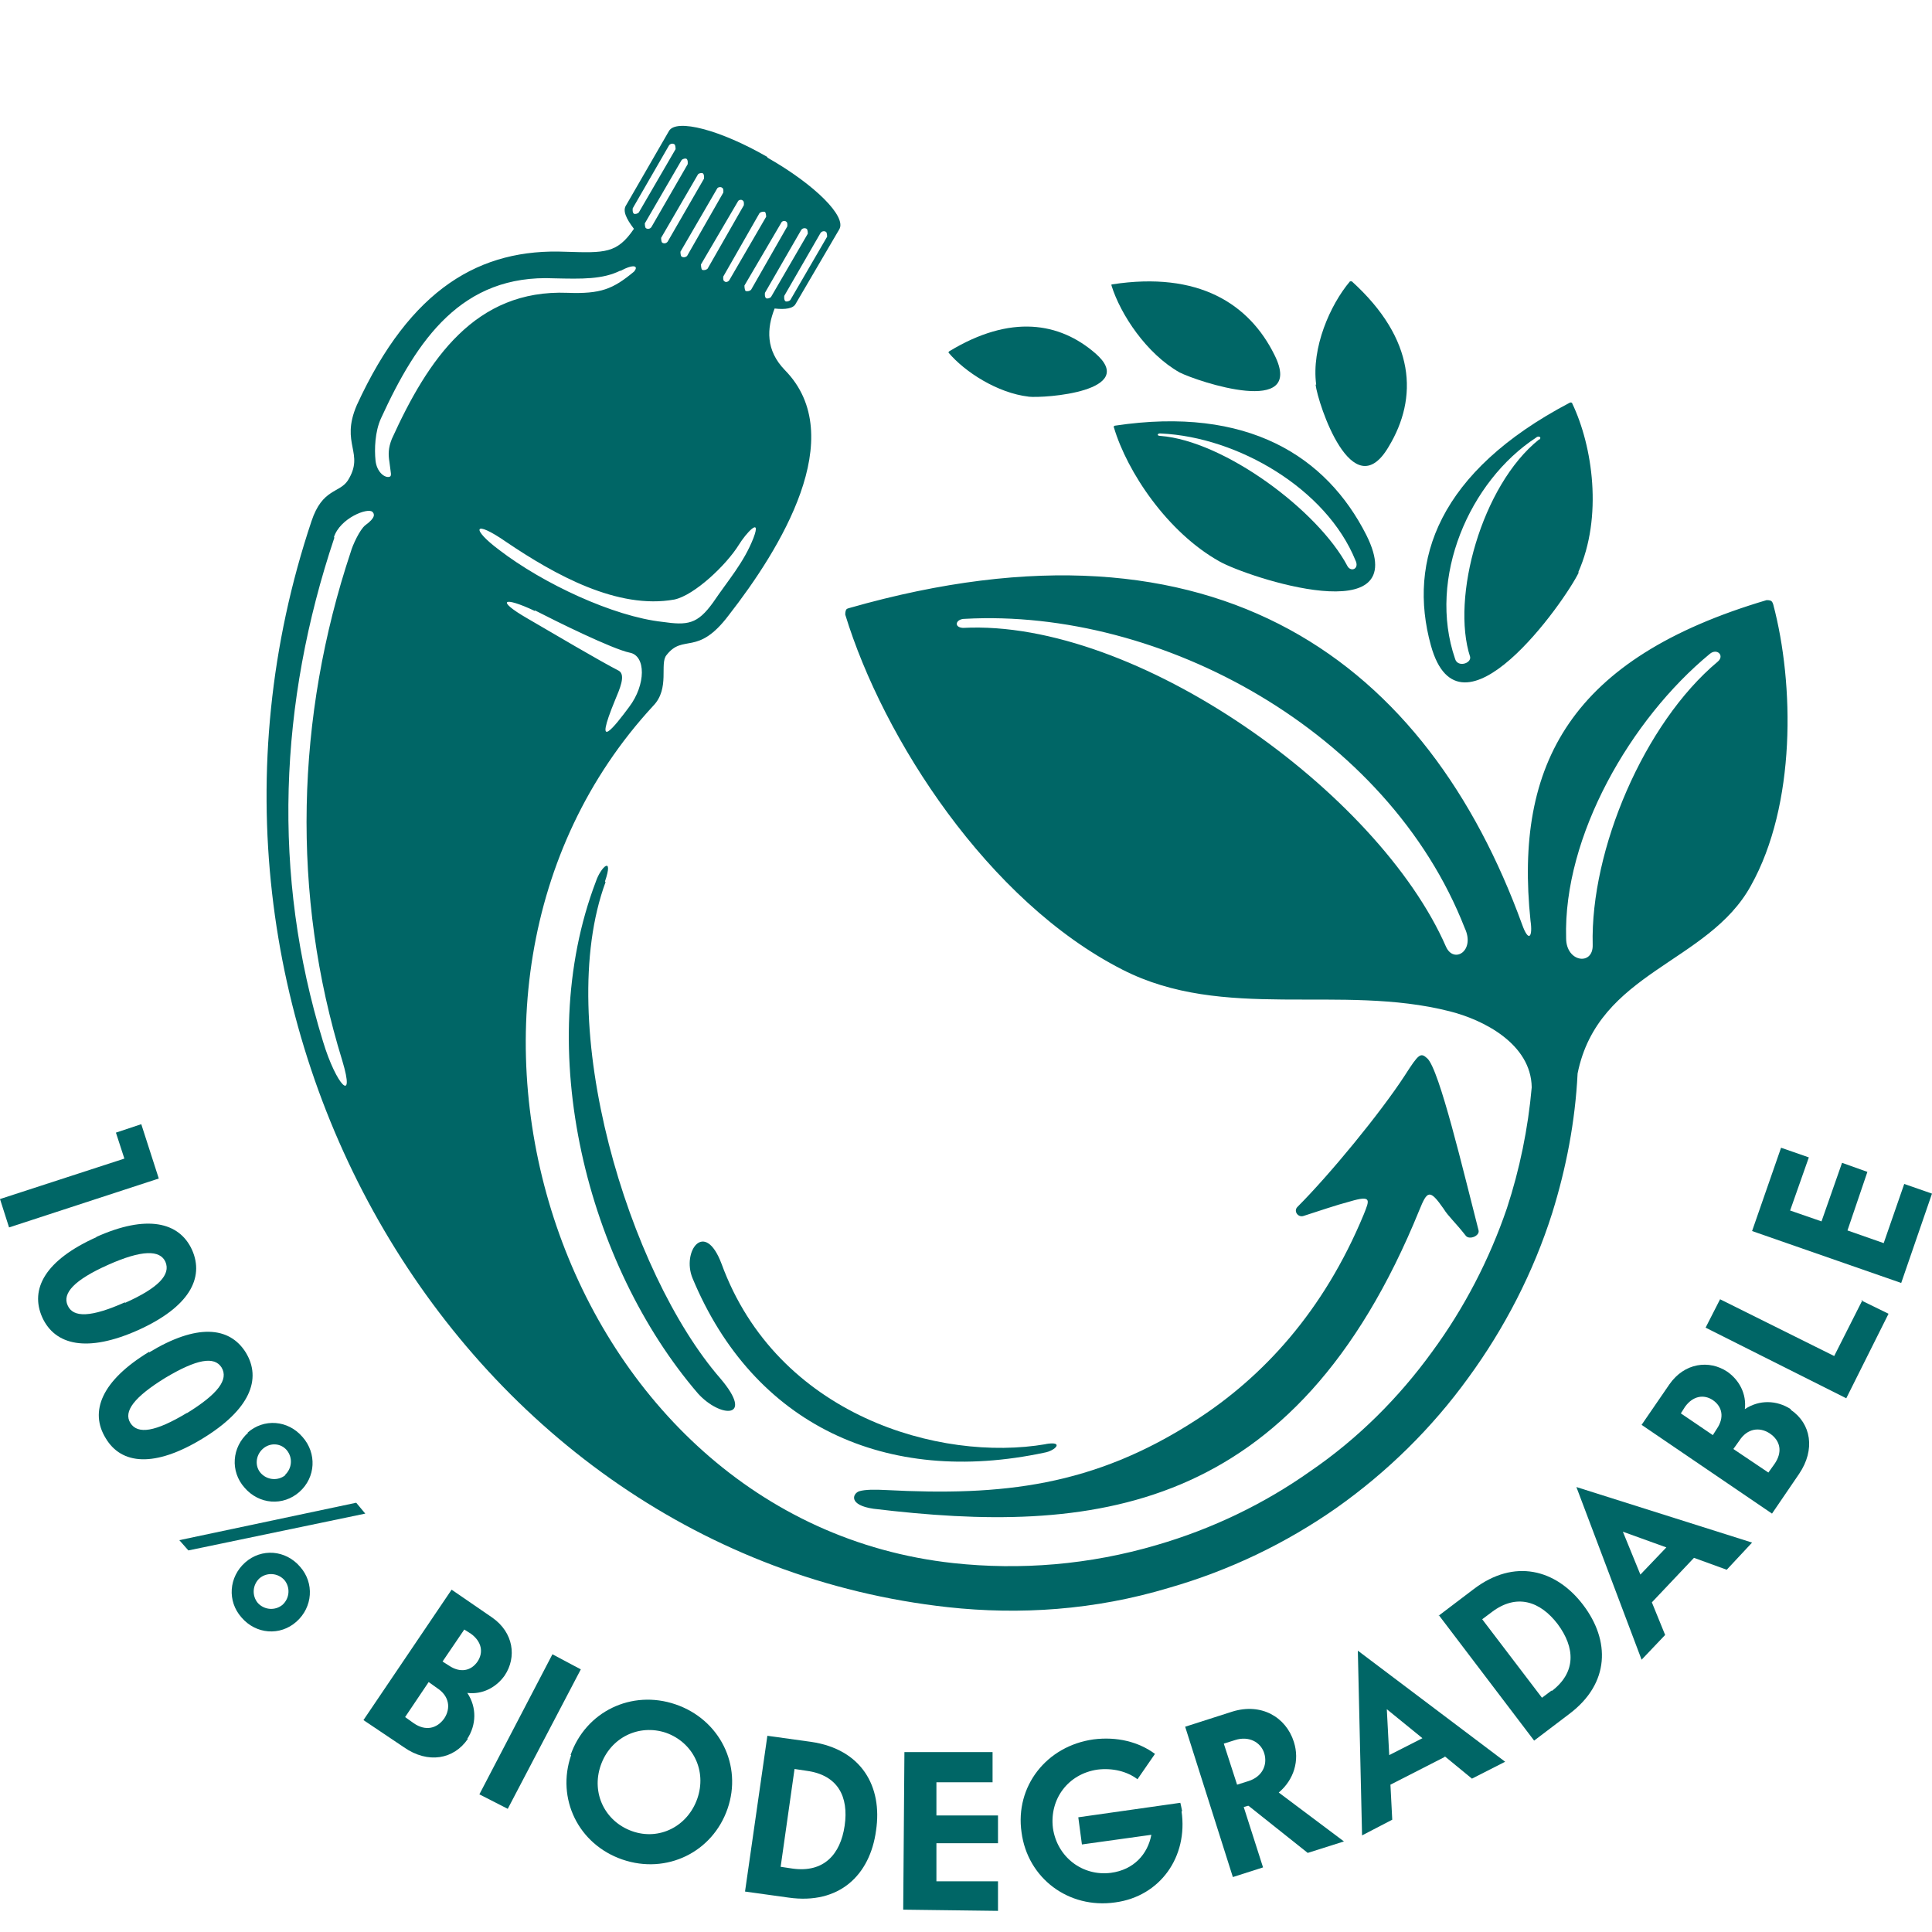
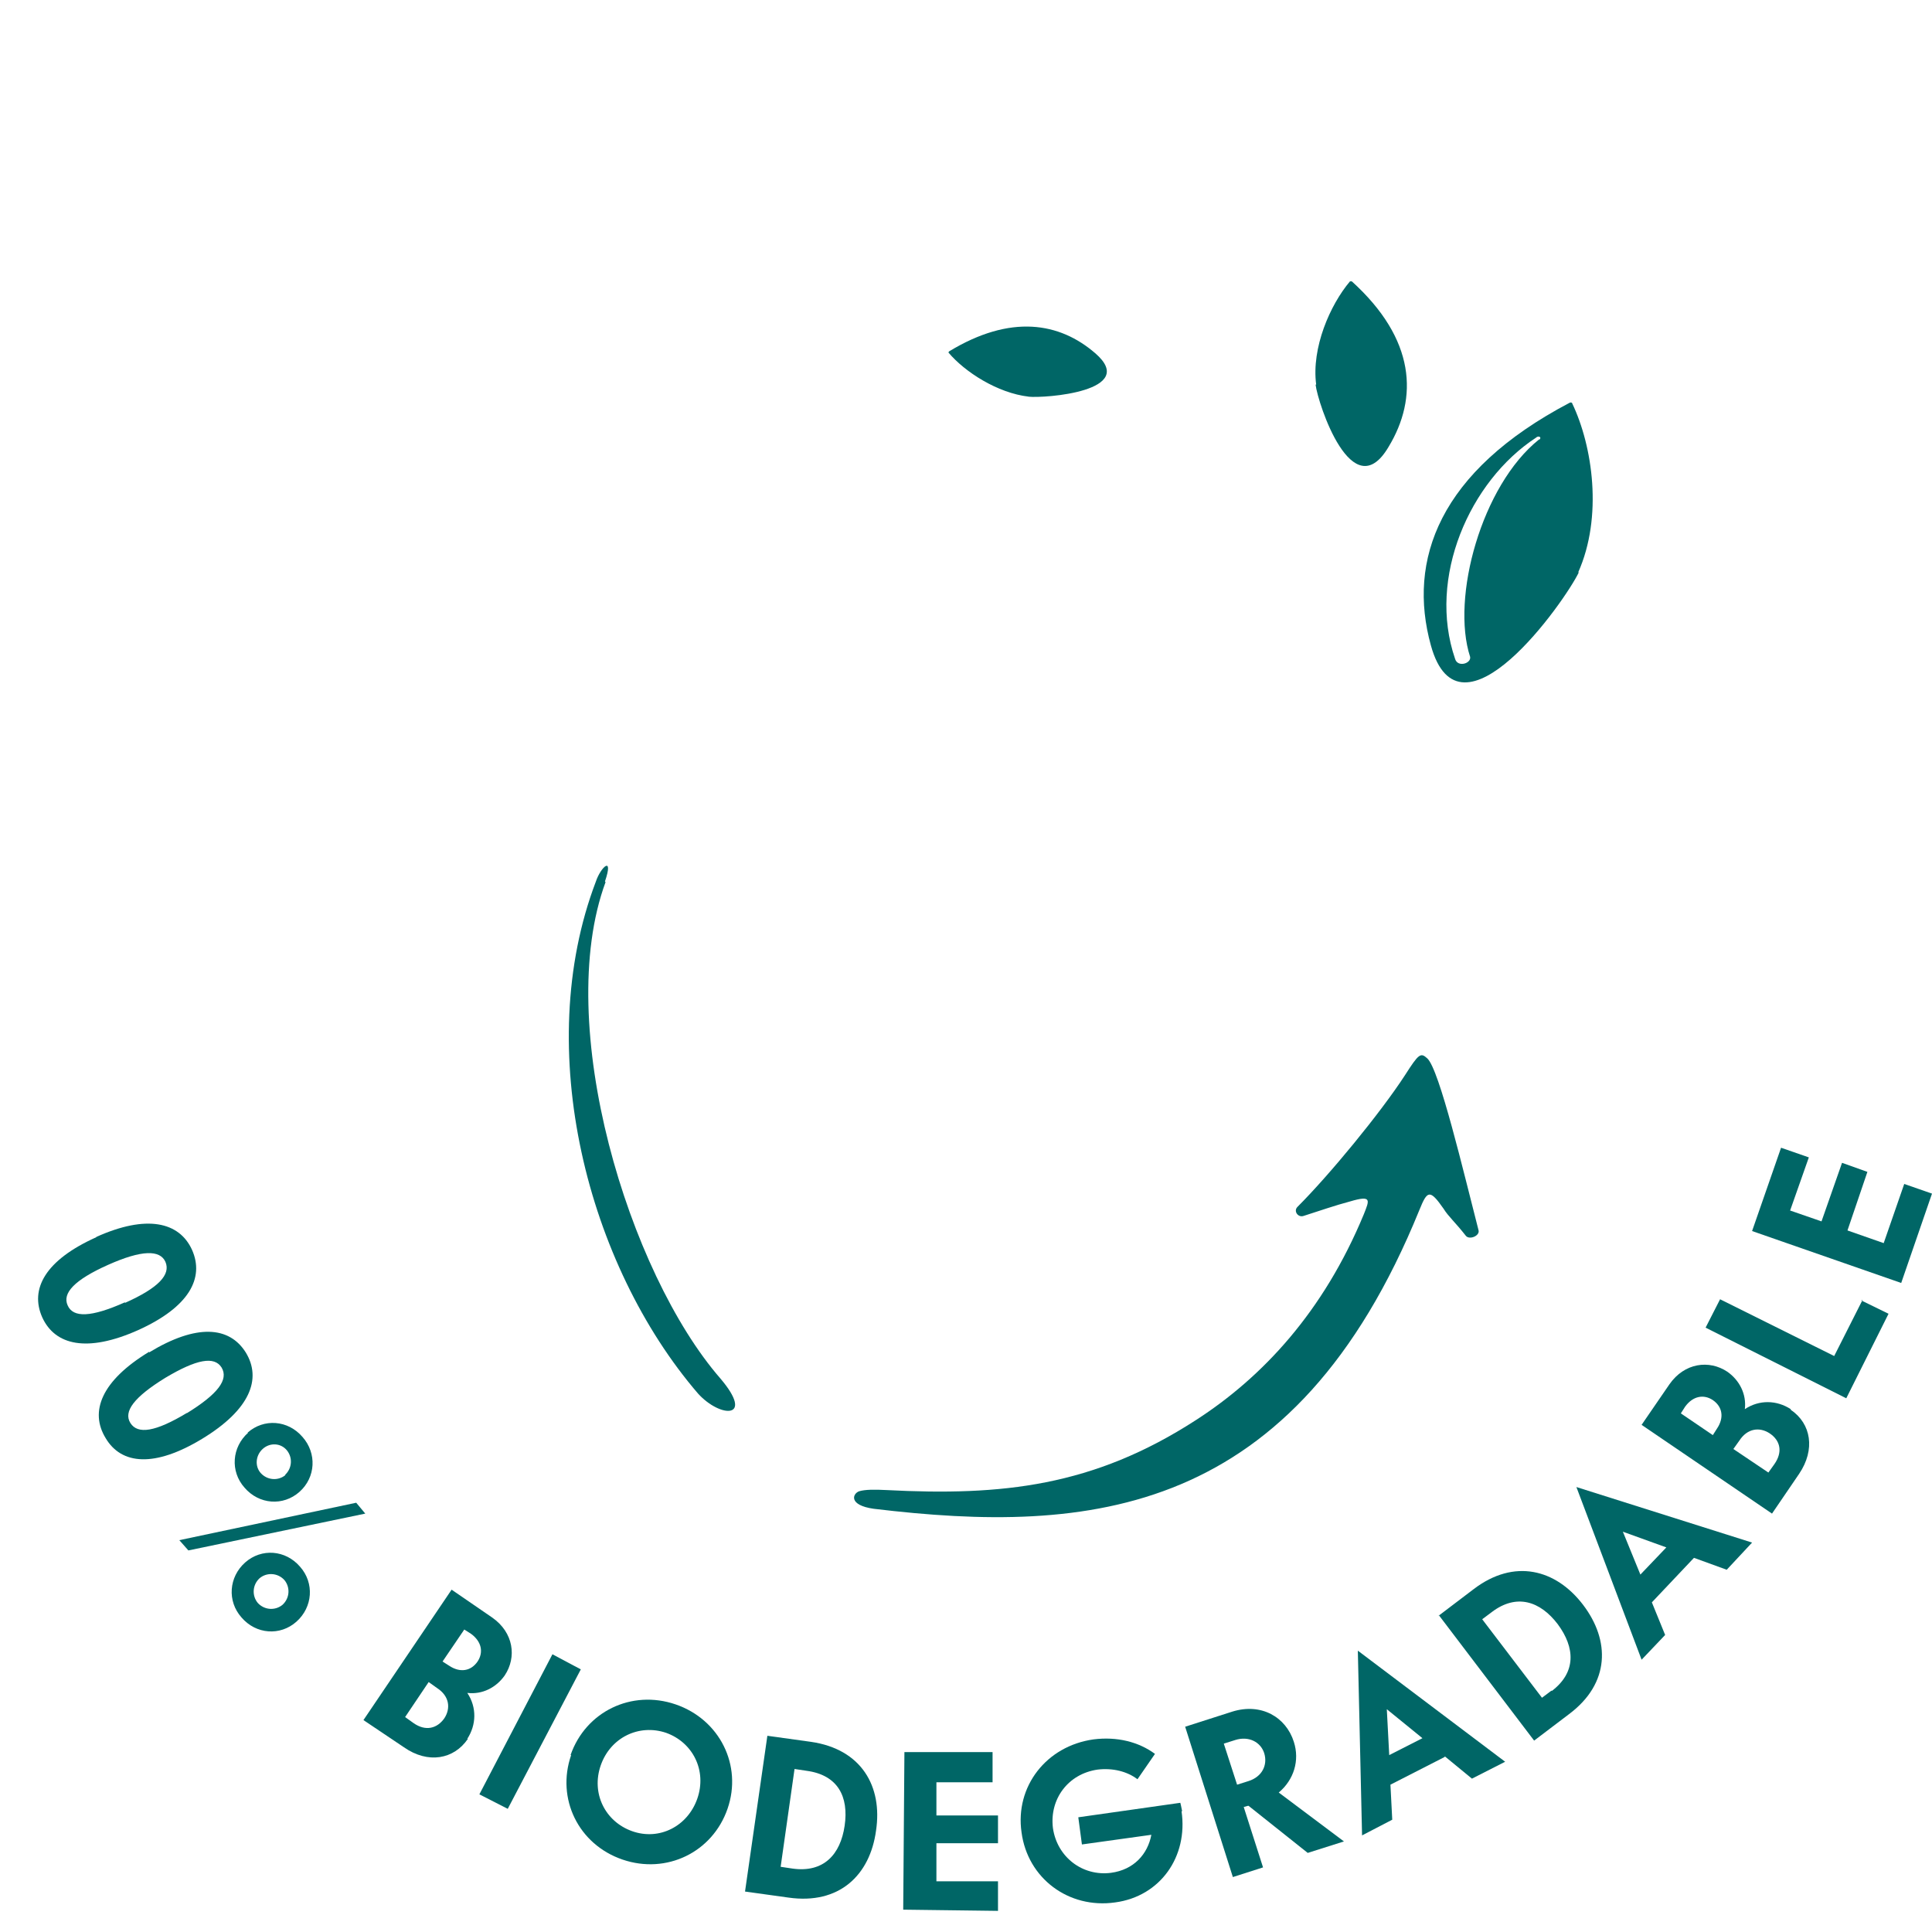
<svg xmlns="http://www.w3.org/2000/svg" viewBox="0 0 32 32" data-sanitized-data-name="Group" data-name="Group" id="uuid-d0ef25ea-cde7-4b69-908a-7fd83131b9e0">
  <defs>
    <style>
      .uuid-b9c51304-e6a2-4f8d-898a-962c942a9975 {
        fill: #066;
        stroke-width: 0px;
      }
    </style>
  </defs>
  <g>
-     <path d="M12.71,2.61c.79.45,1.32.98,1.19,1.19l-.72,1.23c-.04.08-.17.1-.35.08-.13.33-.15.69.17,1.02,1.08,1.1-.08,2.97-.93,4.06-.52.69-.75.3-1.03.66-.12.14.06.55-.22.84-4.4,4.76-1.53,13.49,4.97,14.2,1.11.12,2.25.03,3.37-.3.93-.27,1.79-.69,2.54-1.22.79-.54,1.47-1.22,2.02-1.98.53-.72.95-1.53,1.24-2.38.21-.64.35-1.32.41-2h0c-.01-.72-.8-1.12-1.36-1.26-1.81-.46-3.74.17-5.42-.69-2.22-1.13-3.96-3.82-4.59-5.88,0-.02,0-.04.01-.07s.03-.03.06-.04c6.13-1.75,9.58.95,11.14,5.24.11.31.18.21.14-.06-.27-2.6.67-4.35,3.91-5.31.02,0,.04,0,.07.01.02.01.03.03.04.06.35,1.32.38,3.32-.37,4.66-.71,1.29-2.53,1.42-2.87,3.11h0c-.04.8-.19,1.57-.42,2.31-.31.98-.79,1.91-1.39,2.73-.6.83-1.34,1.56-2.19,2.16-.83.58-1.76,1.03-2.77,1.32-1.23.37-2.47.45-3.66.32-8.08-.89-13.3-9.75-10.54-17.99.18-.54.46-.46.6-.67.29-.46-.13-.6.15-1.25.89-1.94,2.05-2.6,3.46-2.54.65.02.85.03,1.13-.38-.13-.17-.19-.3-.13-.39l.71-1.23c.12-.21.85-.02,1.63.43h0ZM10.28,4.48c-.3.15-.64.14-1.1.13-1.53-.07-2.27,1.01-2.87,2.32-.1.22-.11.51-.09.7.02.18.14.28.22.27.06-.01.03-.06.01-.25-.02-.12-.02-.23.04-.38.6-1.32,1.38-2.48,2.91-2.42.55.02.75-.06,1.1-.35.08-.09.01-.14-.23-.01h0ZM8.86,10.12c-.53-.25-.65-.18-.13.12.43.25,1.19.7,1.52.87.12.07.01.31-.06.48-.38.92,0,.43.23.12.28-.37.28-.85.01-.9-.29-.06-1.22-.52-1.57-.7h0ZM8.27,9.11c.73.56,1.89,1.1,2.7,1.19.42.06.58.04.84-.32.25-.37.51-.66.67-1.07.14-.37-.13-.07-.24.11-.21.34-.74.84-1.07.91-.94.17-1.98-.41-2.78-.95-.56-.39-.59-.22-.12.13h0ZM5.54,8.9c-.92,2.74-1.04,5.59-.19,8.35.22.73.54,1.05.32.32-.85-2.75-.77-5.7.14-8.43.03-.11.15-.37.24-.44.18-.13.15-.19.12-.22-.07-.08-.54.1-.64.42h0ZM12.22,3.34l-.61,1.04s0,.07.02.09c.03.01.07,0,.09-.02l.6-1.05s.01-.07-.02-.08c-.02-.02-.07-.01-.08.02h0ZM13.59,3.86l-.6,1.04s-.01.07.02.09c.02.01.06,0,.08-.02l.61-1.05s0-.07-.02-.08c-.03-.02-.07-.01-.09.02h0ZM13.27,3.81l-.6,1.04s-.01.07.02.09c.02.01.06,0,.08-.02l.61-1.05s0-.07-.02-.08c-.03-.02-.07-.01-.09.02h0ZM12.94,3.69l-.61,1.04s0,.07.02.09c.03.01.07,0,.09-.02l.6-1.05s.01-.07-.02-.08c-.02-.02-.07-.01-.08.02h0ZM12.58,3.53l-.6,1.05s-.01.07.02.08c.02.02.06.01.08-.02l.61-1.05s0-.06-.02-.08c-.03-.01-.07,0-.09.02h0ZM11.08,2.41l-.6,1.04s-.01.07.02.09c.02.01.06,0,.08-.02l.61-1.05s0-.07-.02-.08c-.03-.02-.07-.01-.09.02h0ZM11.29,2.65l-.61,1.05s0,.07.02.08c.03.02.07.01.09-.02l.6-1.04s.01-.07-.02-.09c-.02-.01-.06,0-.08.02h0ZM11.56,2.89l-.61,1.05s0,.07.02.08c.03.02.07.01.09-.02l.6-1.04s.01-.07-.02-.09c-.02-.01-.07,0-.08.02h0ZM11.88,3.12l-.61,1.05s0,.07.02.08c.03.02.07.01.09-.01l.6-1.05s.01-.07-.02-.08c-.02-.02-.07-.01-.08.01h0ZM15.95,10.4c2.87-.15,6.88,2.72,8,5.28.13.29.49.07.31-.31-1.27-3.25-5.02-5.3-8.28-5.12-.15,0-.19.14-.03.15h0ZM28.32,10.83c-1.31,1.08-2.43,3.02-2.38,4.71,0,.4.45.46.44.11-.04-1.57.85-3.67,2.07-4.69.12-.1-.01-.23-.13-.13h0Z" class="uuid-b9c51304-e6a2-4f8d-898a-962c942a9975" />
    <path d="M14.47,24.99c3.58.43,6.97.14,9.04-4.95.13-.32.17-.35.4-.02.08.13.19.22.37.45.06.07.23,0,.21-.09-.25-.97-.65-2.67-.85-2.85-.11-.1-.14-.08-.37.28-.41.63-1.25,1.65-1.78,2.18-.07.07.01.18.1.15.25-.08.54-.18.77-.24.37-.11.32-.02.23.21-.67,1.62-1.68,2.7-2.78,3.41-1.7,1.1-3.21,1.26-5.13,1.16-.19-.01-.35-.01-.45.02-.11.04-.18.23.24.29h0Z" class="uuid-b9c51304-e6a2-4f8d-898a-962c942a9975" />
-     <path d="M20.2,9.3c-.86-.48-1.53-1.48-1.75-2.22-.01,0,0-.01,0-.02,0,0,.01-.01.02-.01,2.2-.33,3.5.51,4.16,1.81.81,1.62-1.97.7-2.43.44h0ZM19.22,7.22c1.05.08,2.61,1.23,3.1,2.16.06.1.2.04.13-.1-.48-1.18-1.94-2.04-3.22-2.1-.06-.01-.08.04-.01.04h0Z" class="uuid-b9c51304-e6a2-4f8d-898a-962c942a9975" />
    <path d="M26.14,9.48c.41-.92.24-2.09-.1-2.8,0-.01-.01-.01-.01-.01-.01-.01-.02,0-.03,0-2.17,1.14-2.69,2.61-2.3,4.02.48,1.74,2.22-.73,2.45-1.21h0ZM25.49,7.28c-.95.76-1.46,2.62-1.14,3.6.02.11-.21.18-.25.03-.46-1.34.24-2.94,1.34-3.66.04-.04.1-.01.06.03h0Z" class="uuid-b9c51304-e6a2-4f8d-898a-962c942a9975" />
-     <path d="M19.54,6.17c-.55-.31-.98-.96-1.13-1.44v-.02h.01c1.43-.22,2.27.32,2.69,1.17.52,1.04-1.27.44-1.57.29h0Z" class="uuid-b9c51304-e6a2-4f8d-898a-962c942a9975" />
    <path d="M21.8,6.37c-.08-.61.23-1.32.56-1.71h.03c1.06.96,1.1,1.93.61,2.74-.6,1.02-1.17-.71-1.21-1.03h0Z" class="uuid-b9c51304-e6a2-4f8d-898a-962c942a9975" />
    <path d="M17.04,6.57c-.52-.06-1.06-.41-1.33-.73h0s0-.01.01-.02c1.02-.62,1.83-.48,2.42.03.73.63-.83.75-1.11.72h0Z" class="uuid-b9c51304-e6a2-4f8d-898a-962c942a9975" />
    <path d="M10.02,14.6c.15-.44-.07-.24-.15,0-1.06,2.78-.14,6.35,1.69,8.48.37.41.95.43.37-.25-1.52-1.75-2.77-5.86-1.9-8.22h0Z" class="uuid-b9c51304-e6a2-4f8d-898a-962c942a9975" />
-     <path d="M17.31,23.92c.33-.06.17.11-.01.14-2.63.56-4.82-.46-5.83-2.89-.18-.44.2-.98.48-.24.92,2.52,3.62,3.29,5.37,2.99h0Z" class="uuid-b9c51304-e6a2-4f8d-898a-962c942a9975" />
  </g>
  <g>
-     <path d="M2.06,19.19l-.14-.43.42-.14.29.9-2.48.81L0,19.86l2.06-.67Z" class="uuid-b9c51304-e6a2-4f8d-898a-962c942a9975" />
    <path d="M1.59,20.49c.84-.38,1.38-.25,1.59.21.21.47-.05.95-.89,1.33-.85.38-1.38.25-1.59-.21-.21-.47.05-.95.9-1.33ZM2.07,21.58c.56-.25.76-.47.67-.68-.09-.2-.39-.2-.95.05-.56.25-.76.47-.67.67.09.21.39.2.95-.05Z" class="uuid-b9c51304-e6a2-4f8d-898a-962c942a9975" />
    <path d="M2.47,22.4c.79-.48,1.33-.43,1.6,0,.27.44.07.95-.72,1.43-.79.48-1.34.43-1.6-.01-.27-.44-.07-.95.72-1.43ZM3.09,23.41c.52-.32.7-.56.58-.76-.12-.19-.41-.14-.93.17-.52.32-.7.56-.58.75.12.19.41.15.94-.17Z" class="uuid-b9c51304-e6a2-4f8d-898a-962c942a9975" />
    <path d="M5.9,24.89l.15.18-2.93.61-.15-.17,2.93-.62ZM4.06,25.88c.27-.24.67-.21.91.07.24.27.21.67-.06.91-.27.24-.67.21-.91-.07-.24-.27-.21-.67.06-.91ZM4.1,23.73c.27-.24.67-.21.91.07.24.27.22.67-.05.91-.27.24-.67.21-.91-.07-.24-.27-.21-.67.06-.91ZM4.68,26.58c.12-.11.13-.29.03-.41-.11-.12-.29-.13-.41-.03-.12.11-.13.29-.03.41.11.12.29.13.41.03ZM4.72,24.43c.12-.11.13-.29.03-.41-.1-.12-.28-.13-.4-.02-.12.11-.13.29-.03.4.11.12.29.13.41.03Z" class="uuid-b9c51304-e6a2-4f8d-898a-962c942a9975" />
    <path d="M7.75,28.8c-.23.34-.66.42-1.06.14l-.67-.45,1.46-2.16.67.46c.36.25.41.66.21.96-.14.2-.37.32-.62.29.16.24.15.53,0,.76ZM7.36,28.46c.11-.17.08-.37-.12-.5l-.14-.1-.39.58.14.1c.2.14.39.09.51-.08ZM7.69,26.99l-.36.53.11.07c.18.12.36.09.47-.07.1-.15.07-.33-.11-.46l-.11-.07Z" class="uuid-b9c51304-e6a2-4f8d-898a-962c942a9975" />
    <path d="M9.15,27.4l.47.25-1.21,2.31-.47-.24,1.21-2.32Z" class="uuid-b9c51304-e6a2-4f8d-898a-962c942a9975" />
    <path d="M9.45,29.07c.25-.72,1.01-1.09,1.74-.84.73.25,1.11,1.01.86,1.73-.25.72-1.01,1.09-1.74.84-.73-.25-1.1-1.01-.85-1.73ZM11.55,29.79c.16-.46-.07-.93-.52-1.09-.45-.15-.92.08-1.08.54-.16.46.07.93.52,1.09.45.16.92-.08,1.08-.54Z" class="uuid-b9c51304-e6a2-4f8d-898a-962c942a9975" />
    <path d="M12.71,28.75l.72.1c.84.12,1.19.74,1.08,1.47-.1.74-.61,1.23-1.45,1.11l-.72-.1.37-2.58ZM13.13,30.95c.51.07.79-.23.86-.71.07-.48-.11-.84-.63-.91l-.2-.03-.23,1.62.2.03Z" class="uuid-b9c51304-e6a2-4f8d-898a-962c942a9975" />
    <path d="M16.53,31.16v.49s-1.57-.02-1.57-.02l.02-2.61h1.46s0,.5,0,.5h-.93s0,.55,0,.55h1.02s0,.46,0,.46h-1.02s0,.63,0,.63h1.04Z" class="uuid-b9c51304-e6a2-4f8d-898a-962c942a9975" />
    <path d="M19.57,30c.11.75-.35,1.41-1.1,1.51-.77.11-1.45-.4-1.55-1.16-.11-.76.41-1.43,1.19-1.54.39-.05.75.04,1.02.24l-.29.42c-.17-.13-.41-.19-.66-.16-.49.07-.8.49-.74.97.07.48.49.8.96.74.38-.05.61-.31.67-.63l-1.15.16-.06-.45,1.69-.24s.02.08.03.14Z" class="uuid-b9c51304-e6a2-4f8d-898a-962c942a9975" />
    <path d="M20.67,29.91l-.07.02.32,1-.5.16-.79-2.49.78-.25c.48-.15.89.09,1.02.5.1.31,0,.63-.25.84l1.08.81-.6.19-.98-.78ZM20.27,28.88l.22.68.19-.06c.22-.07.32-.26.26-.46-.06-.19-.26-.29-.48-.22l-.19.06Z" class="uuid-b9c51304-e6a2-4f8d-898a-962c942a9975" />
    <path d="M23.93,29.1l-.9.46.03.58-.5.26-.07-3.06,2.44,1.84-.55.28-.45-.37ZM23.56,28.79l-.59-.48.04.76.55-.28Z" class="uuid-b9c51304-e6a2-4f8d-898a-962c942a9975" />
    <path d="M23.83,26.76l.58-.44c.67-.51,1.36-.33,1.81.26.45.59.45,1.3-.23,1.81l-.58.44-1.58-2.08ZM25.7,28.01c.41-.31.39-.72.1-1.11-.29-.38-.68-.51-1.09-.2l-.16.12.99,1.3.16-.12Z" class="uuid-b9c51304-e6a2-4f8d-898a-962c942a9975" />
    <path d="M28.06,25.8l-.7.74.22.54-.39.41-1.08-2.86,2.91.92-.42.45-.55-.2ZM27.6,25.63l-.72-.26.29.71.43-.45Z" class="uuid-b9c51304-e6a2-4f8d-898a-962c942a9975" />
    <path d="M29.66,23.35c.34.23.41.66.14,1.06l-.45.66-2.16-1.47.46-.67c.25-.36.66-.41.96-.21.2.14.32.37.29.62.24-.16.53-.15.76,0ZM27.84,23.41l.53.36.07-.11c.12-.18.09-.36-.07-.47-.15-.1-.33-.07-.46.11l-.07.11ZM29.31,23.74c-.17-.11-.37-.08-.5.12l-.1.14.58.39.1-.14c.14-.2.1-.39-.08-.51Z" class="uuid-b9c51304-e6a2-4f8d-898a-962c942a9975" />
    <path d="M30.83,21.54l.45.22-.7,1.4-2.33-1.17.24-.47,1.89.94.47-.93Z" class="uuid-b9c51304-e6a2-4f8d-898a-962c942a9975" />
    <path d="M31.54,19.61l.46.16-.51,1.48-2.47-.86.48-1.38.46.16-.31.88.52.18.34-.97.42.15-.33.97.6.21.34-.98Z" class="uuid-b9c51304-e6a2-4f8d-898a-962c942a9975" />
  </g>
</svg>